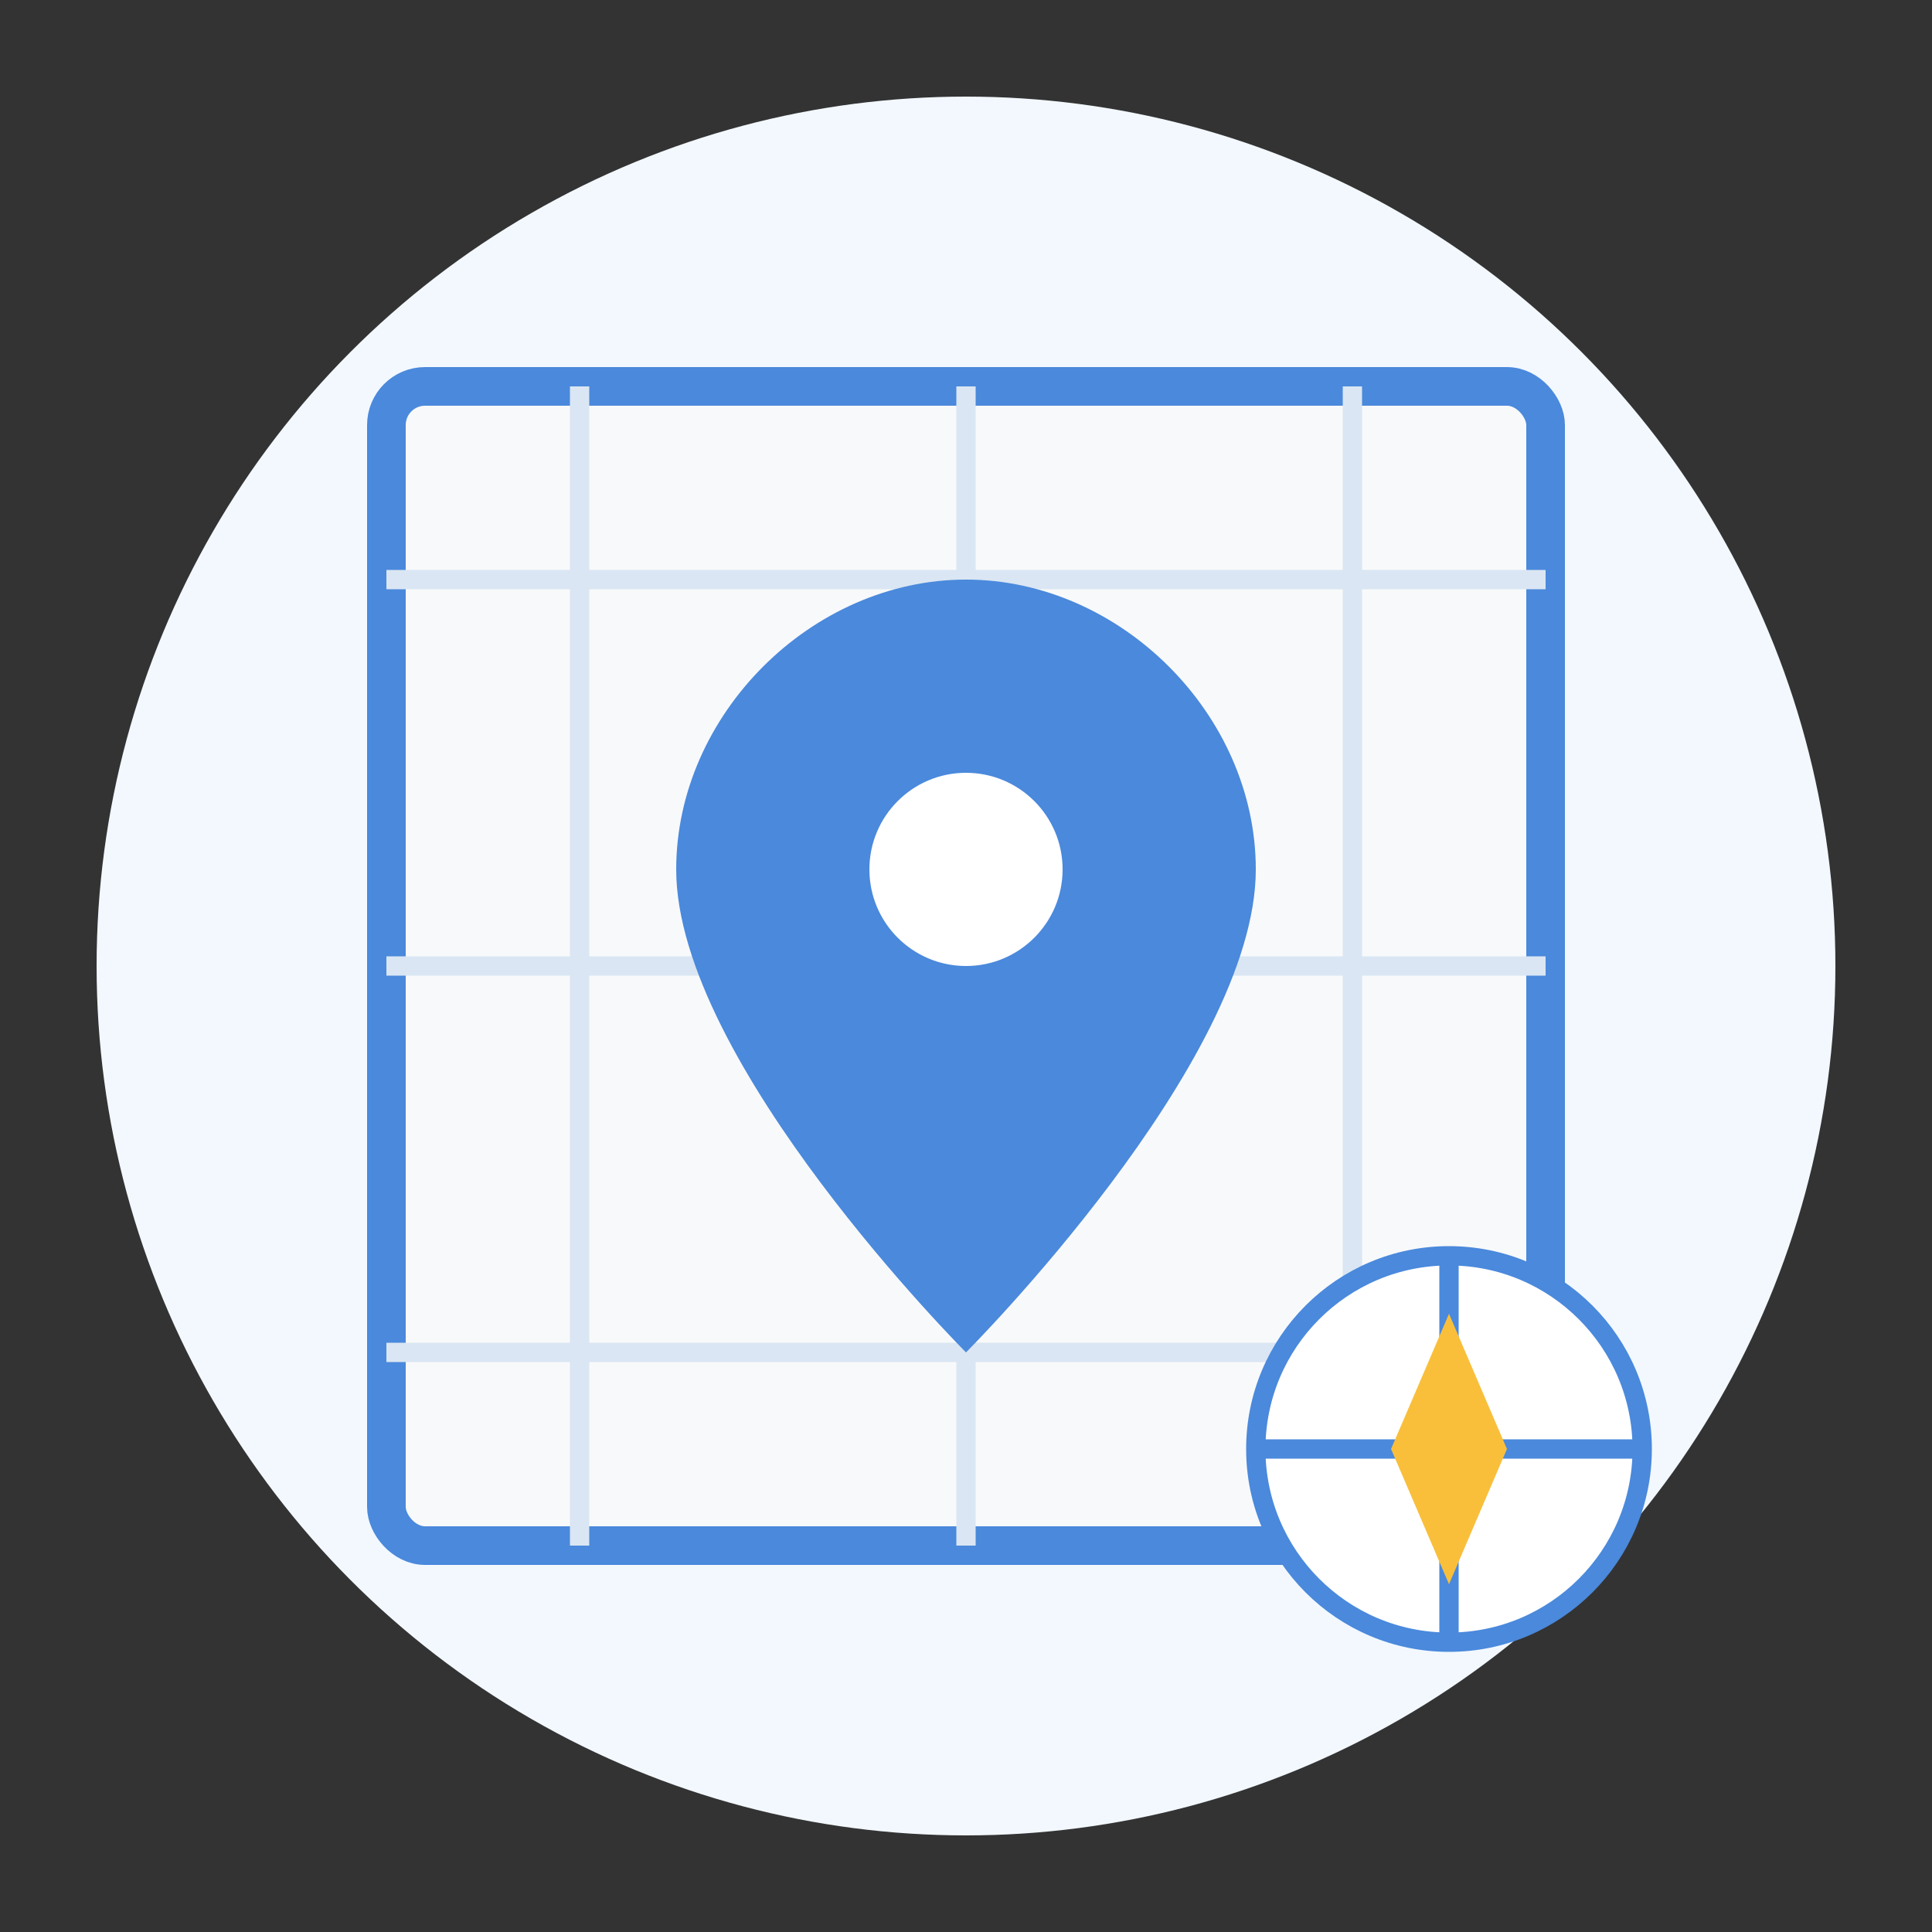
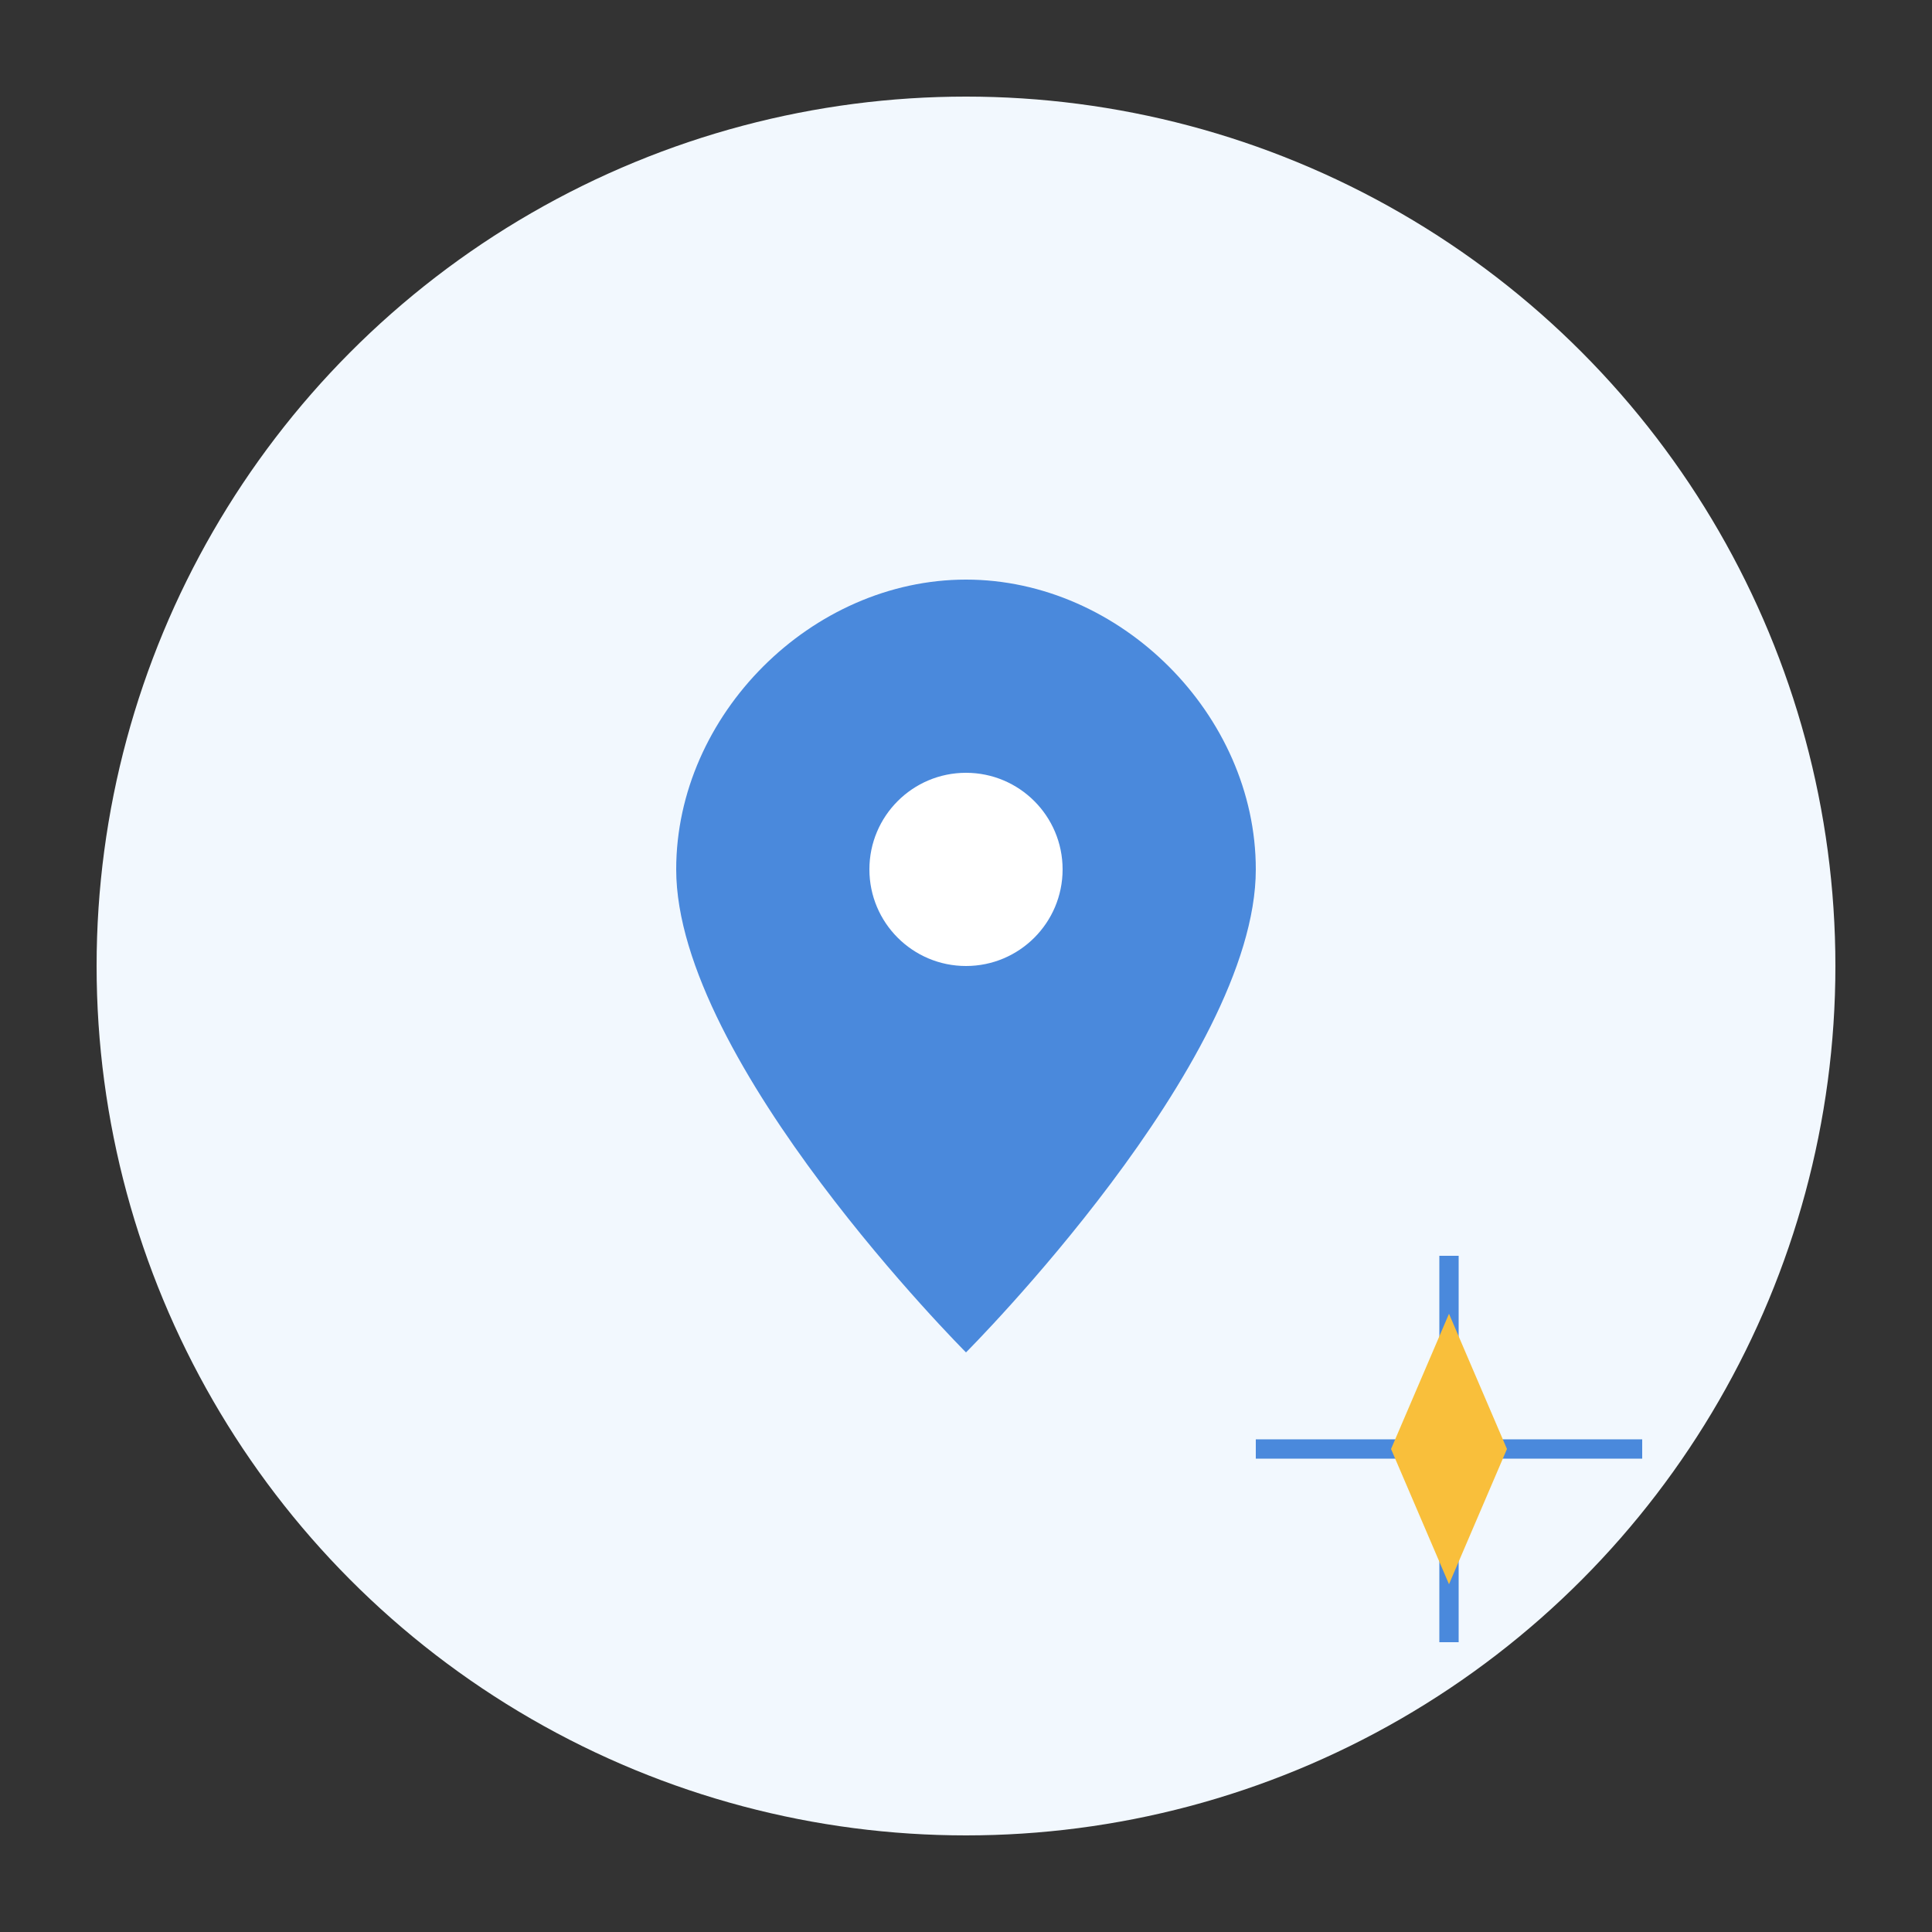
<svg xmlns="http://www.w3.org/2000/svg" viewBox="0 0 100 100">
  <rect x="0" y="0" width="100" height="100" fill="#333333" stroke="none" />
  <circle cx="50" cy="50" r="45" fill="#f2f8fe" />
-   <rect x="20" y="20" width="60" height="60" rx="2" ry="2" fill="#f8f9fa" stroke="#4A89DC" stroke-width="2" />
-   <path d="M20 30 H80 M20 50 H80 M20 70 H80" stroke="#dae6f3" stroke-width="1" />
-   <path d="M30 20 V80 M50 20 V80 M70 20 V80" stroke="#dae6f3" stroke-width="1" />
  <path d="M50 30 C42 30, 35 37, 35 45 C35 55, 50 70, 50 70 C50 70, 65 55, 65 45 C65 37, 58 30, 50 30 Z" fill="#4A89DC" />
  <circle cx="50" cy="45" r="5" fill="white" />
-   <circle cx="75" cy="75" r="10" fill="white" stroke="#4A89DC" stroke-width="1" />
  <path d="M75 65 L75 85 M65 75 L85 75" stroke="#4A89DC" stroke-width="1" />
  <path d="M75 68 L78 75 L75 82 L72 75 Z" fill="#F9BF3B" />
</svg>